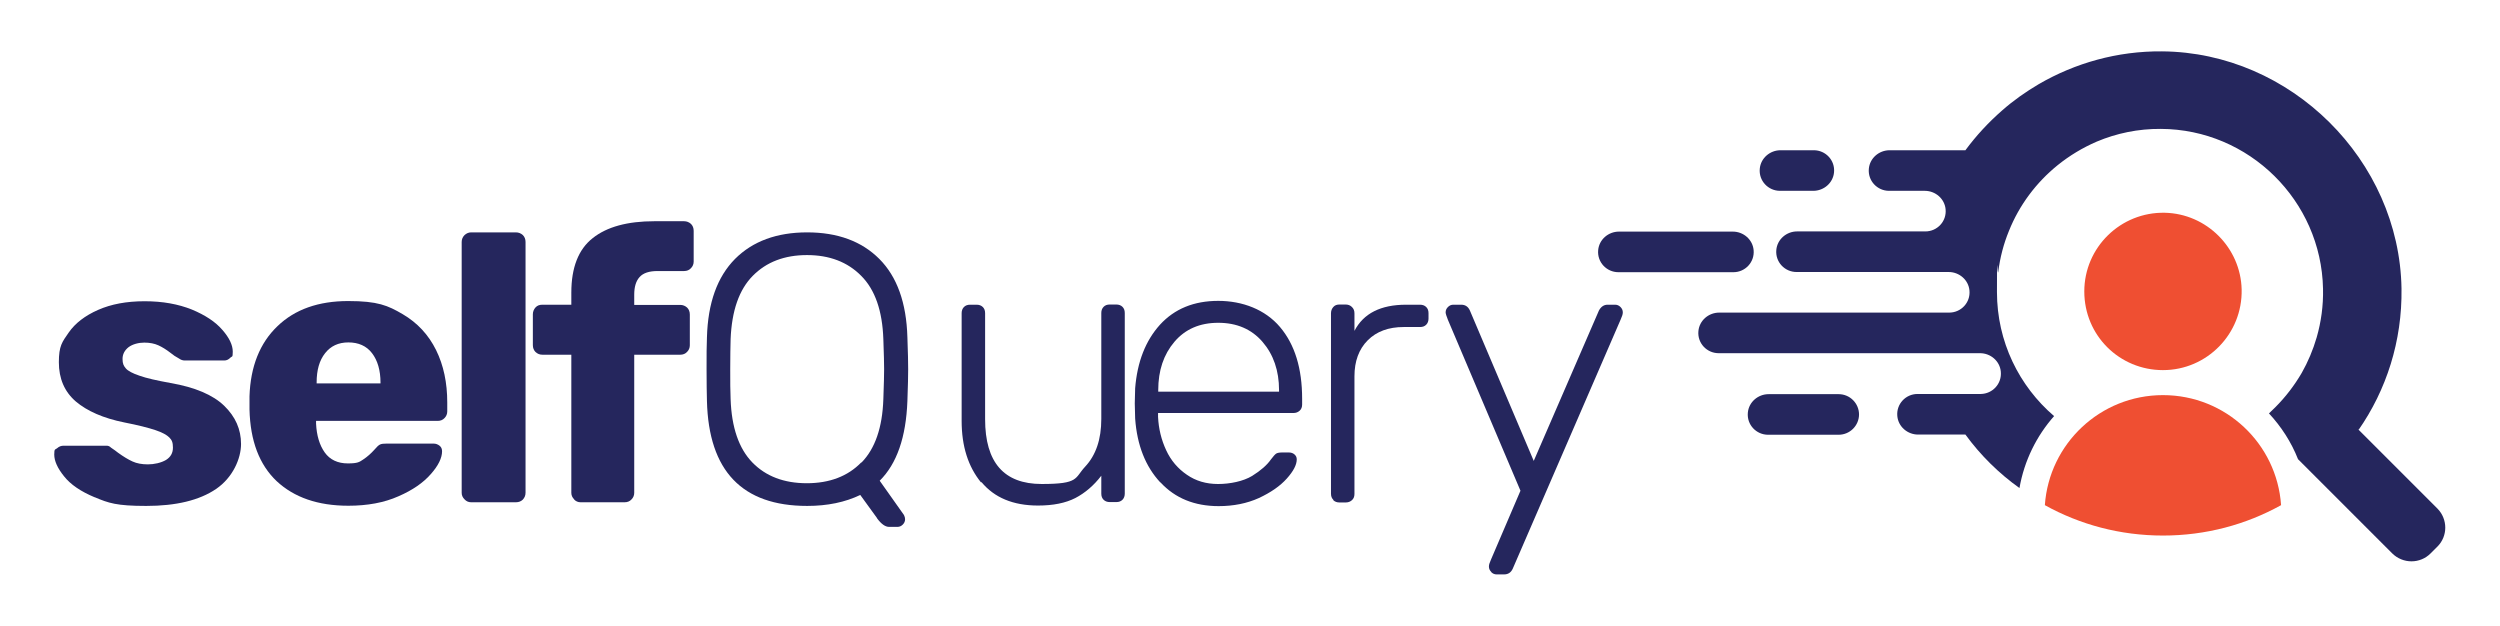
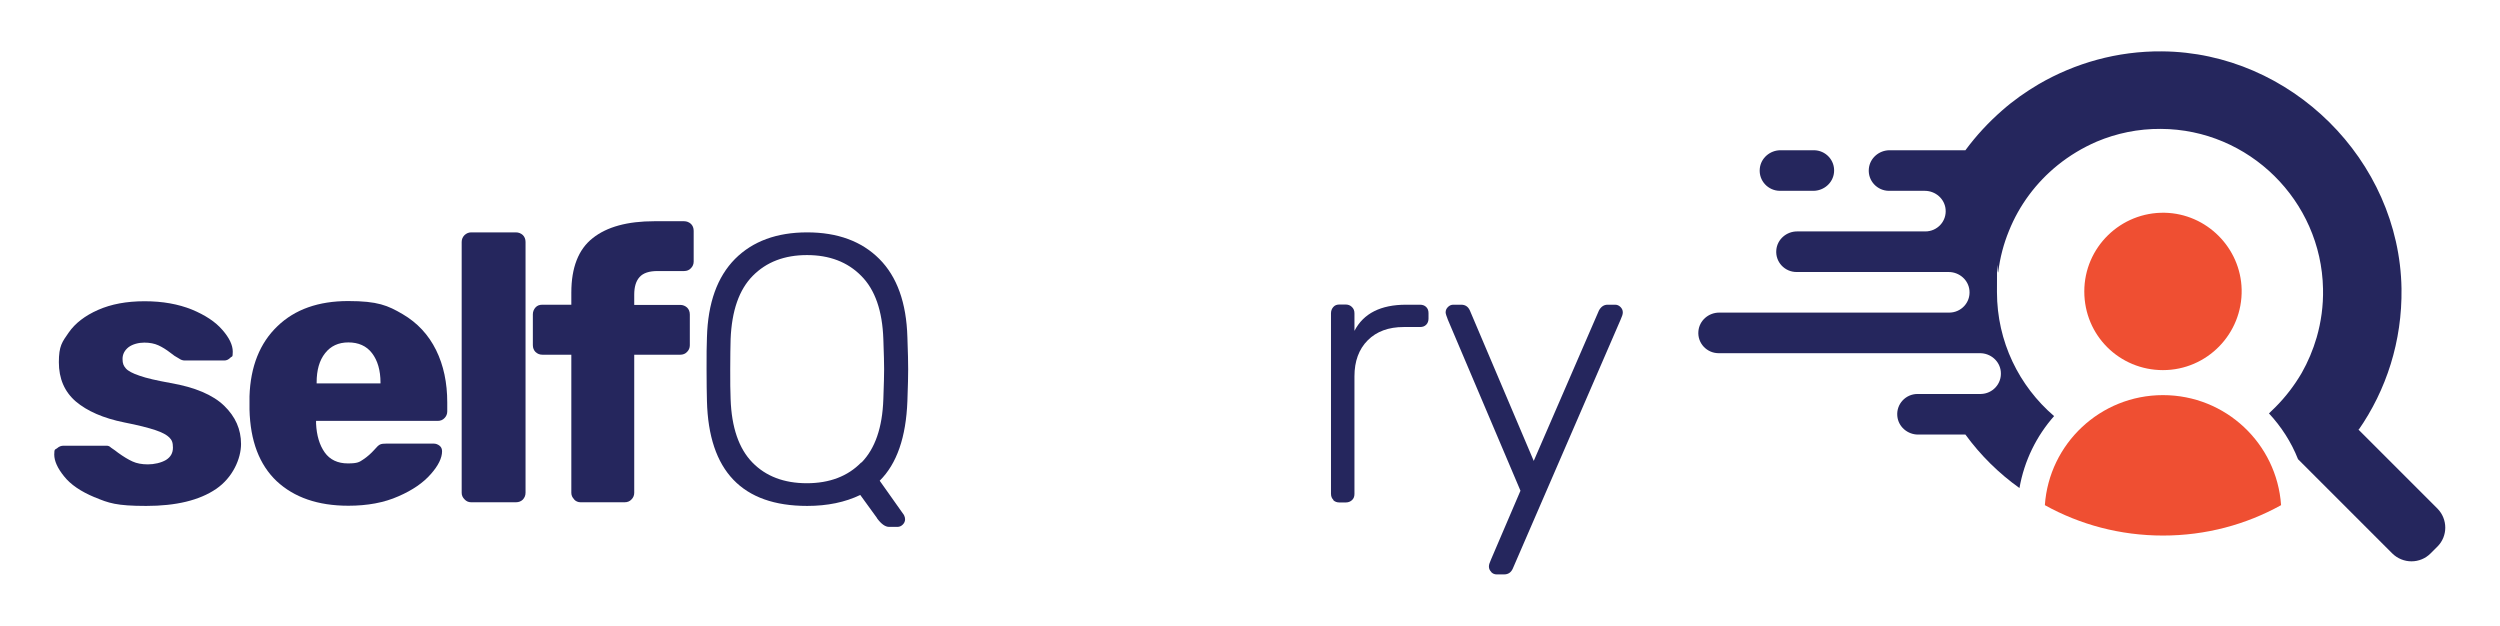
<svg xmlns="http://www.w3.org/2000/svg" id="Layer_1" viewBox="0 0 1299.6 325.3">
  <defs>
    <style>      .st0, .st1 {        fill: #25265d;      }      .st0, .st2 {        fill-rule: evenodd;      }      .st2 {        fill: #ef4f32;      }    </style>
  </defs>
  <g id="Capa_1">
    <g>
      <g>
        <path class="st1" d="M49.2,258.5c-7.2-3-12.5-6.6-15.9-10.9-3.4-4.2-5.1-8-5.1-11.3s.5-2.4,1.5-3.3c1-.9,2.1-1.3,3.3-1.3h22.5c.8,0,1.5.3,2.2,1,1.6,1.1,2.8,1.9,3.6,2.6,2.9,2.1,5.4,3.6,7.6,4.6s4.8,1.5,8,1.5,6.9-.8,9.4-2.3c2.4-1.5,3.6-3.6,3.6-6.4s-.6-4-1.9-5.3-3.6-2.6-7.2-3.8c-3.6-1.2-9-2.6-16.2-4-10.9-2.2-19.3-5.9-25.2-10.9-5.9-5.1-8.8-11.9-8.8-20.4s1.7-10.5,5.1-15.4c3.4-4.9,8.5-8.8,15.3-11.8,6.8-3,14.8-4.5,24.2-4.5s17.5,1.5,24.5,4.3c7,2.9,12.3,6.4,15.9,10.6,3.6,4.1,5.4,7.9,5.4,11.3s-.4,2.2-1.3,3.2c-.9.9-1.9,1.4-3.1,1.4h-20.5c-1.1,0-2-.3-3-1-1.7-.9-3.2-1.9-4.5-3-2.2-1.7-4.3-3-6.3-3.9-2-.9-4.4-1.4-7.3-1.4s-6.1.8-8.2,2.4c-2,1.6-3.1,3.6-3.1,6.1s.6,3.6,1.7,4.9c1.1,1.3,3.5,2.6,7.1,3.8,3.6,1.3,9,2.5,16.1,3.8,12.8,2.2,22.1,6.2,27.9,11.8,5.9,5.7,8.8,12.3,8.8,19.9s-4.3,17.5-13,23.4c-8.7,5.9-20.8,8.8-36.3,8.8s-19.6-1.5-26.7-4.5h0Z" />
        <path class="st1" d="M143.9,250.2c-9.1-8.6-13.8-21-14.2-37.3v-6.9c.5-15.5,5.4-27.7,14.5-36.4,9.1-8.8,21.4-13.1,36.8-13.1s20.6,2.3,28.3,6.8,13.5,10.8,17.4,18.7c3.9,7.9,5.8,17,5.8,27.2v4.7c0,1.3-.5,2.5-1.4,3.4-.9,1-2.1,1.5-3.6,1.5h-63.2v1.4c.3,6.2,1.8,11.2,4.5,15s6.8,5.7,12,5.7,6-.7,8.1-2.1c2.1-1.4,4-3.1,5.7-5,1.2-1.4,2.1-2.3,2.9-2.7s1.9-.5,3.4-.5h24.5c1.2,0,2.2.4,3.1,1.1.9.7,1.3,1.7,1.3,2.9,0,3.4-1.9,7.4-5.8,11.8-3.9,4.5-9.5,8.4-16.9,11.6-7.4,3.3-16.1,4.9-26,4.9-15.8,0-28.2-4.3-37.3-12.8h0ZM197.8,199.3v-.4c0-6.4-1.5-11.5-4.4-15.3s-7.1-5.6-12.3-5.6-9.2,1.9-12.1,5.6c-3,3.8-4.4,8.8-4.4,15.3v.4h33.4,0Z" />
        <path class="st1" d="M241.5,259.6c-1-1-1.5-2.1-1.5-3.4V125.8c0-1.4.5-2.6,1.5-3.6,1-.9,2.1-1.4,3.4-1.4h23.3c1.4,0,2.6.5,3.6,1.4.9.9,1.4,2.1,1.4,3.6v130.3c0,1.5-.5,2.6-1.4,3.6-.9.9-2.1,1.4-3.6,1.4h-23.3c-1.3,0-2.5-.5-3.4-1.5h0Z" />
        <path class="st1" d="M298.5,259.6c-1-1-1.5-2.1-1.5-3.4v-71.8h-15c-1.5,0-2.6-.5-3.6-1.4-.9-.9-1.4-2.1-1.4-3.6v-16c0-1.4.5-2.6,1.4-3.6s2.1-1.4,3.6-1.4h15v-6.3c0-13,3.7-22.5,11.1-28.3,7.4-5.9,18.1-8.8,32.1-8.8h15.4c1.4,0,2.6.5,3.6,1.4.9.9,1.4,2.1,1.4,3.6v16c0,1.3-.5,2.5-1.4,3.4-.9,1-2.1,1.5-3.6,1.5h-13.8c-4.3,0-7.4,1-9.3,3.1s-2.8,5.1-2.8,9.2v5.3h23.9c1.4,0,2.6.5,3.6,1.4.9.9,1.4,2.1,1.4,3.6v16c0,1.3-.5,2.5-1.4,3.4-.9,1-2.1,1.5-3.6,1.5h-23.9v71.8c0,1.3-.5,2.5-1.4,3.4-.9,1-2.1,1.5-3.6,1.5h-22.9c-1.3,0-2.5-.5-3.4-1.5h0Z" />
        <path class="st1" d="M455.9,269.3l-8.7-12c-7.9,3.8-17.1,5.7-27.6,5.7-33.8,0-51.2-18.2-52.1-54.5-.1-3.9-.2-9.5-.2-16.6s0-12.6.2-16.6c.5-17.9,5.4-31.4,14.6-40.7,9.2-9.2,21.7-13.8,37.5-13.8s28.3,4.6,37.5,13.8c9.2,9.2,14.1,22.8,14.6,40.7.3,7.9.4,13.4.4,16.6s-.1,8.7-.4,16.6c-.7,18.8-5.5,32.6-14.4,41.4l12.6,17.8c.4.8.6,1.5.6,2.2,0,1.1-.4,2-1.2,2.8s-1.7,1.2-2.8,1.2h-4.3c-2,0-4.1-1.5-6.3-4.5h0ZM447.9,240.4c7-7.2,10.8-18.1,11.3-32.9.3-7.9.4-13.1.4-15.6s-.1-7.7-.4-15.6c-.5-14.7-4.3-25.7-11.5-32.9-7.1-7.2-16.5-10.8-28.2-10.8s-21.1,3.6-28.2,10.8c-7.1,7.2-10.9,18.1-11.5,32.9-.1,3.9-.2,9.2-.2,15.6s0,11.6.2,15.6c.5,14.7,4.3,25.7,11.3,32.9,7,7.2,16.5,10.8,28.3,10.8s21.3-3.6,28.3-10.8Z" />
-         <path class="st1" d="M510,250.8c-6.7-8.2-10.1-18.8-10.1-32v-56c0-1.3.4-2.4,1.2-3.2s1.8-1.2,3.2-1.2h3.4c1.3,0,2.4.4,3.2,1.2s1.2,1.8,1.2,3.2v55.1c0,22.5,9.8,33.7,29.4,33.7s17-3,22.6-9c5.6-6,8.4-14.2,8.4-24.8v-55.1c0-1.3.4-2.4,1.2-3.2s1.8-1.2,3.2-1.2h3.4c1.3,0,2.4.4,3.2,1.2s1.2,1.8,1.2,3.2v93.9c0,1.3-.4,2.4-1.2,3.2s-1.8,1.2-3.2,1.2h-3.4c-1.3,0-2.4-.4-3.2-1.2s-1.2-1.8-1.2-3.2v-9.3c-3.9,5.1-8.5,9-13.5,11.6-5.1,2.6-11.5,3.9-19.4,3.9-12.9,0-22.7-4.1-29.4-12.2h0Z" />
-         <path class="st1" d="M603.1,250.7c-7.6-8.2-12-19.2-13-33.1l-.2-7.9.2-7.9c1.1-13.7,5.4-24.7,12.9-33,7.6-8.3,17.7-12.4,30.3-12.4s24.4,4.5,32.1,13.6c7.7,9.1,11.5,21.5,11.5,37.3v3c0,1.3-.4,2.4-1.3,3.2-.9.8-1.9,1.2-3.3,1.2h-70.3v2c.3,6.2,1.7,11.9,4.2,17.3s6.1,9.6,10.8,12.8c4.6,3.2,10,4.8,16.2,4.8s13.1-1.4,17.7-4.2c4.5-2.8,7.8-5.7,9.8-8.6,1.2-1.6,2.1-2.6,2.7-3,.6-.4,1.7-.6,3.3-.6h3.2c1.2,0,2.2.3,3,1,.8.7,1.2,1.5,1.2,2.6,0,2.8-1.7,6.1-5.2,10-3.5,3.9-8.3,7.2-14.5,10.1-6.2,2.8-13.2,4.2-20.9,4.2-12.5,0-22.6-4.1-30.2-12.3h0ZM664.9,203.6v-.8c0-10.1-2.9-18.5-8.6-25.1-5.7-6.6-13.4-9.9-23-9.9s-17.2,3.3-22.8,9.9c-5.6,6.6-8.4,14.9-8.4,25.1v.8h62.8Z" />
        <path class="st1" d="M693.1,259.8c-.8-.8-1.2-1.8-1.2-3.2v-93.7c0-1.3.4-2.4,1.2-3.3.8-.9,1.8-1.3,3.2-1.3h3.2c1.3,0,2.4.4,3.3,1.3.9.9,1.3,1.9,1.3,3.3v9.1c4.7-9.1,13.7-13.6,26.8-13.6h7.3c1.3,0,2.4.4,3.2,1.2s1.2,1.8,1.2,3.2v2.8c0,1.3-.4,2.4-1.2,3.2s-1.8,1.2-3.2,1.2h-8.5c-7.9,0-14.1,2.3-18.7,6.9-4.6,4.6-6.9,10.9-6.9,18.7v61.2c0,1.3-.4,2.4-1.3,3.2-.9.8-1.9,1.2-3.3,1.2h-3.2c-1.3,0-2.4-.4-3.2-1.2h0Z" />
        <path class="st1" d="M775.2,297.3c-.8-.8-1.2-1.7-1.2-2.8s.4-2,1.2-3.9l15.2-35.5-37.7-88.8c-.8-2-1.2-3.3-1.2-3.9,0-1.1.4-2,1.2-2.8s1.7-1.2,2.8-1.2h4.1c2.1,0,3.6,1,4.5,3l33.2,78.2,33.9-78.2c1.1-2,2.6-3,4.5-3h3.9c1.1,0,2,.4,2.8,1.2s1.2,1.7,1.2,2.8-.4,2-1.2,3.9l-56,129.3c-.9,2-2.4,3-4.5,3h-3.9c-1.1,0-2-.4-2.8-1.2h0Z" />
      </g>
      <g>
        <path class="st0" d="M1226,223.6c14.5-20.8,22.8-46.2,22.4-73.6-1.1-66.8-57.6-122.8-124.5-123.3-23.3-.2-45.2,6.1-64,17-6.8,4-13.2,8.5-19.1,13.7-7.1,6.2-13.5,13.1-19.1,20.7h-39.4c-5.5,0-10.3,4.1-10.8,9.6-.6,6.3,4.4,11.5,10.5,11.5h18.6c5.5,0,10.3,4.1,10.8,9.6.6,6.3-4.4,11.5-10.5,11.5h-66.7c-5.5,0-10.3,4.1-10.8,9.6-.6,6.3,4.4,11.5,10.5,11.5h79.1c5.5,0,10.3,4.1,10.8,9.6.6,6.3-4.4,11.5-10.5,11.5h-119.6c-5.5,0-10.3,4.1-10.8,9.6-.6,6.3,4.4,11.5,10.5,11.5h135.9c5.5,0,10.3,4.1,10.8,9.6.6,6.3-4.3,11.5-10.4,11.6h-32.9c-6.2,0-11.1,5.3-10.5,11.5.5,5.5,5.3,9.6,10.8,9.6h24.6c7.8,10.7,17.3,20.1,28.1,27.8,2.5-14.3,8.9-27.1,18-37.4-18.2-15.6-29.7-38.7-29.7-64.5s.2-7.1.7-10.6c.9-7.4,2.8-14.5,5.5-21.1,5.4-13.5,14.2-25.2,25.3-34.2,6.2-5,13-9.1,20.4-12.3,10.2-4.3,21.5-6.7,33.3-6.6,45.8.2,83.4,37.3,84.3,83.1.2,8.8-1,17.3-3.3,25.3-1.9,6.5-4.5,12.7-7.8,18.5-3.8,6.5-8.4,12.5-13.7,17.8-1.1,1.1-2.2,2.1-3.3,3.2,6.4,6.9,11.6,14.9,15.1,23.8l9,9,39.9,39.9c5.6,5.6,14.6,5.6,20.1,0l3.5-3.5c5.4-5.4,5.4-14.2,0-19.7l-41.2-41.2h0Z" />
        <path class="st0" d="M925.3,99.2h17.3c5.5,0,10.3-4.1,10.8-9.6.6-6.3-4.4-11.5-10.5-11.5h-17.3c-5.5,0-10.3,4.1-10.8,9.6-.6,6.3,4.4,11.5,10.5,11.5h0Z" />
-         <path class="st0" d="M901.1,141.5c6.2,0,11.1-5.3,10.5-11.5-.5-5.5-5.3-9.6-10.8-9.6h-59.2c-5.5,0-10.3,4.1-10.8,9.6-.6,6.3,4.4,11.5,10.5,11.5h59.7Z" />
-         <path class="st0" d="M966.4,215.5c0-5.8-4.7-10.6-10.6-10.6h-36.4c-5.5,0-10.3,4.1-10.8,9.6-.6,6.3,4.4,11.5,10.5,11.5h36.7c5.8,0,10.6-4.7,10.6-10.6h0Z" />
      </g>
      <g>
        <path class="st2" d="M1124.4,192.4c22.9,0,41.4-18.9,40.9-41.9-.5-21.7-18.2-39.4-39.9-39.9-23-.5-41.9,18-41.9,40.9s18.3,40.9,40.9,40.9h0Z" />
        <path class="st2" d="M1185.8,262.6c-2.2-32-28.8-57.2-61.4-57.2s-59.2,25.3-61.4,57.2c18.2,10.1,39.1,15.8,61.4,15.8s43.2-5.7,61.4-15.8h0Z" />
      </g>
    </g>
  </g>
</svg>